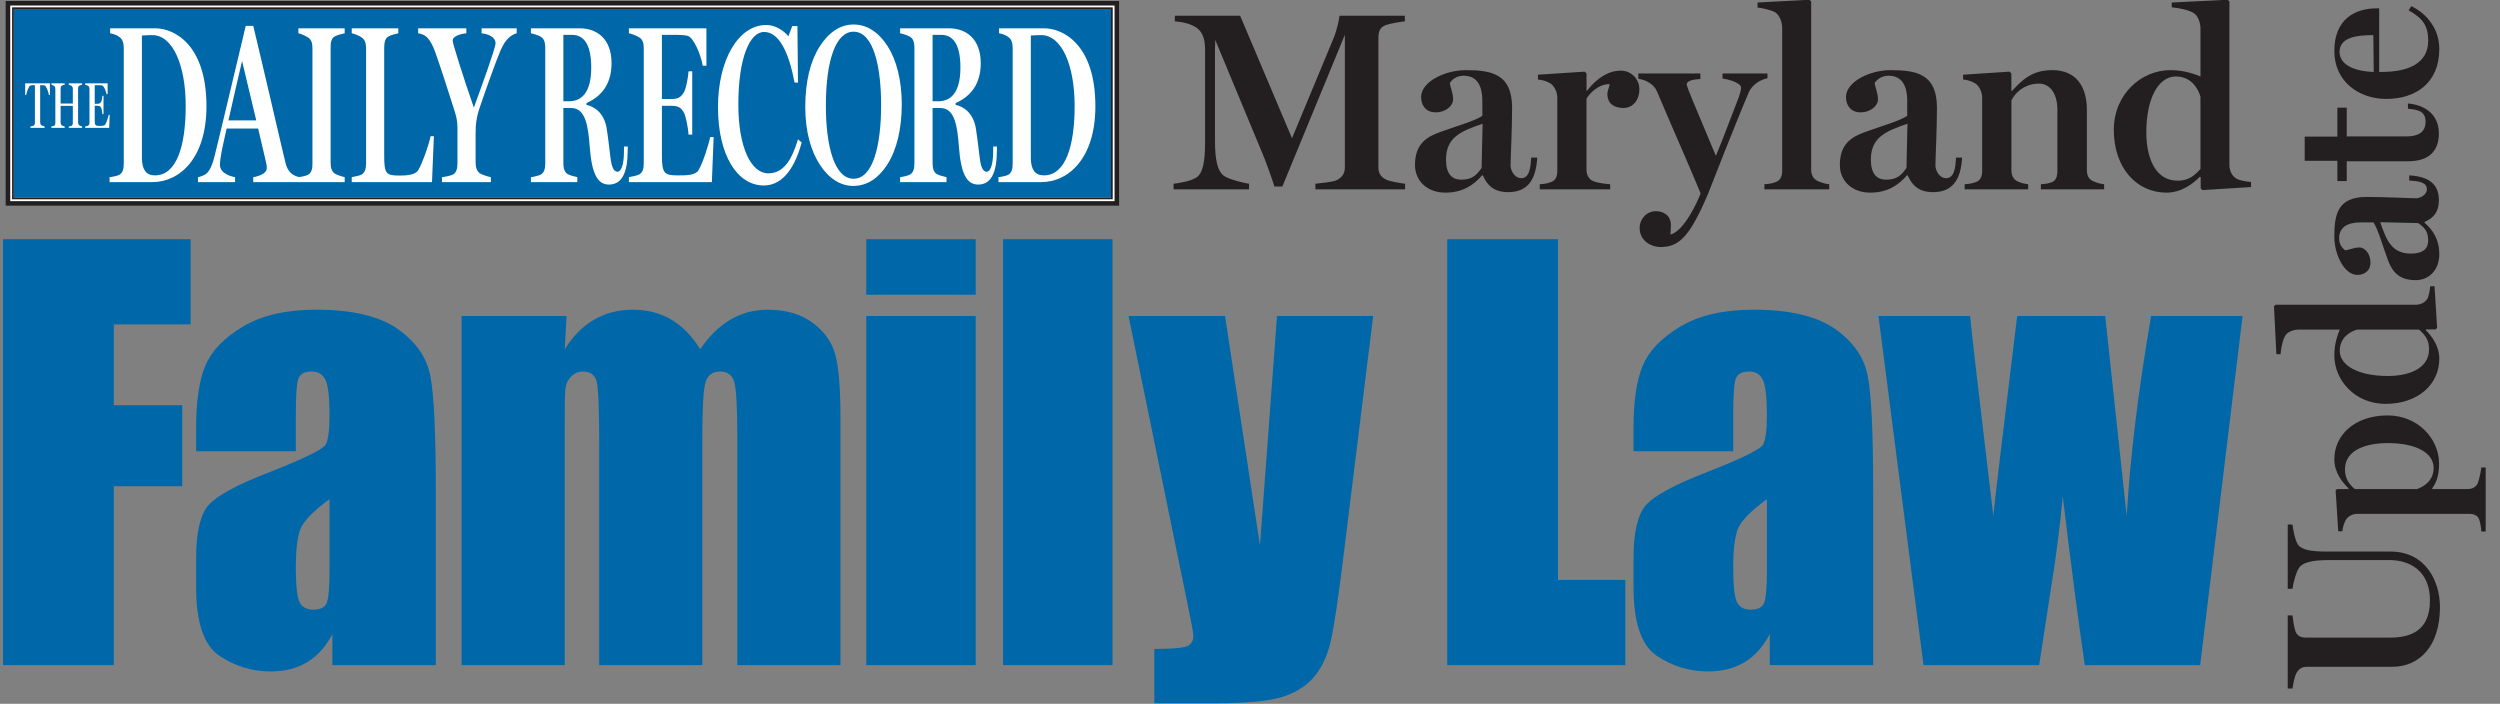
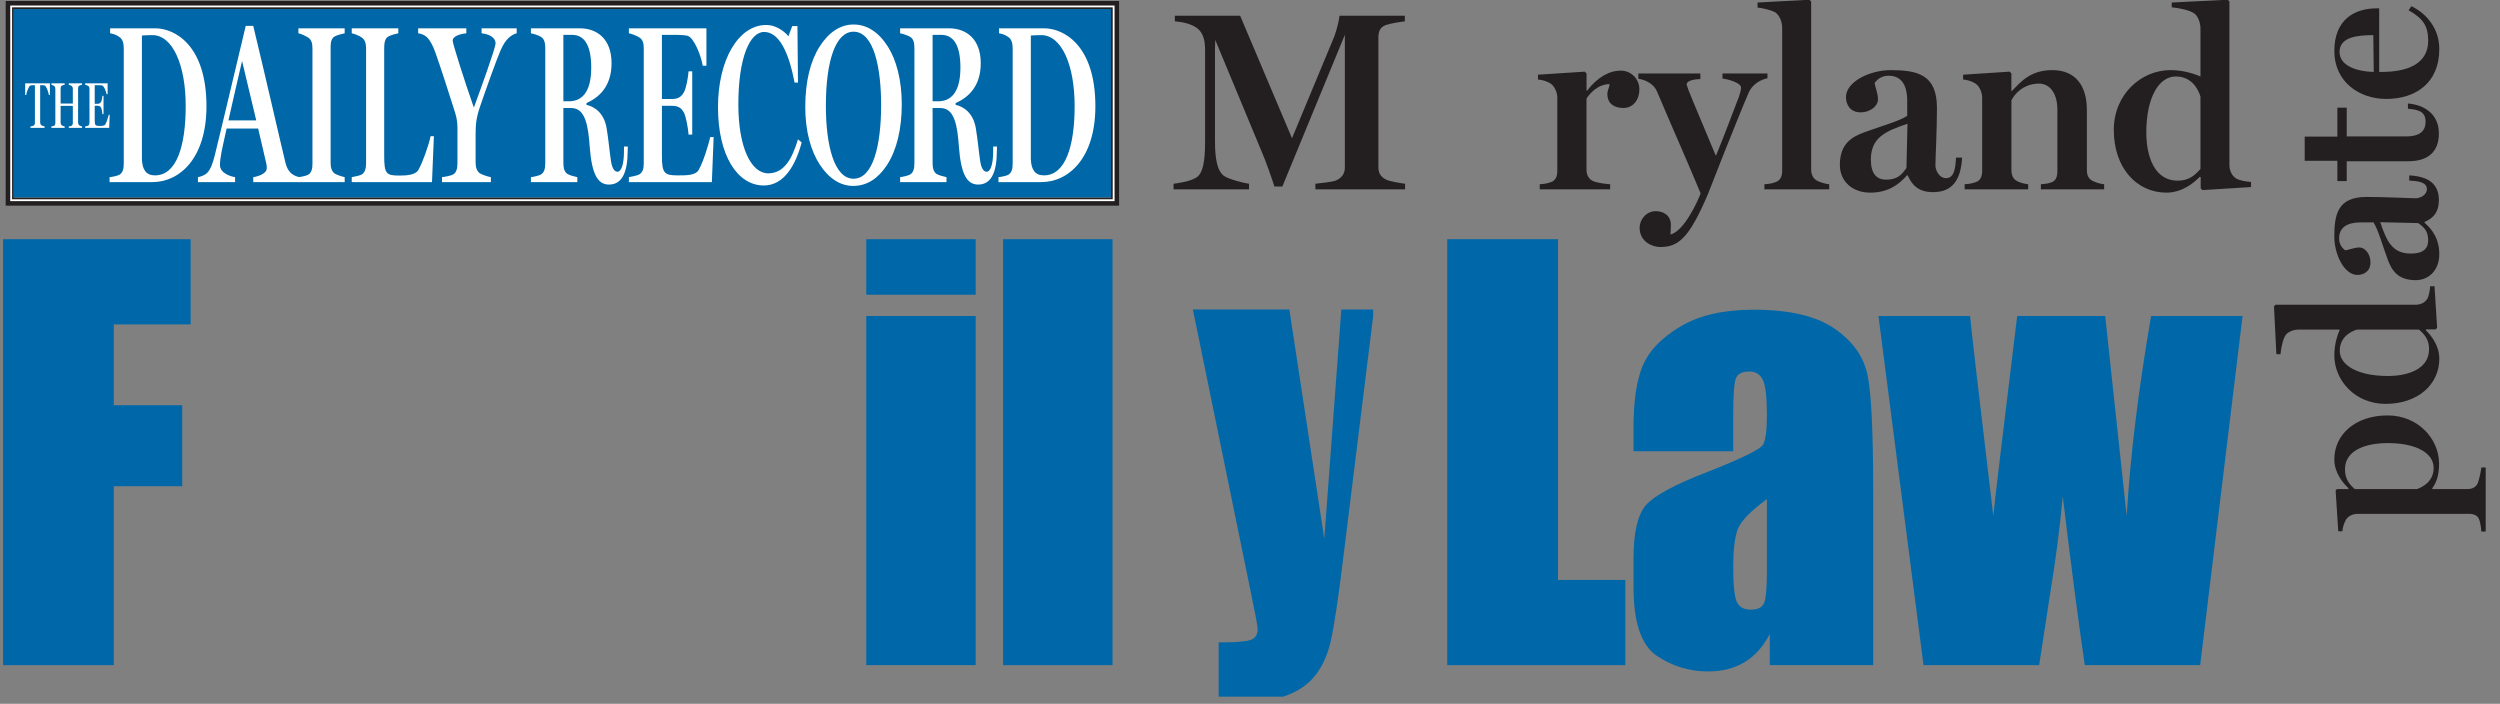
<svg xmlns="http://www.w3.org/2000/svg" xmlns:xlink="http://www.w3.org/1999/xlink" version="1.1" id="Layer_1" x="0px" y="0px" width="284.168px" height="80px" viewBox="0 0 284.168 80" enable-background="new 0 0 284.168 80" xml:space="preserve">
  <rect x="0" y="0" width="284.168" height="80" fill="#808080" stroke="none" />
  <path fill="#231F20" d="M97.904,11.821" />
  <g>
    <polygon fill-rule="evenodd" clip-rule="evenodd" fill="#0068A8" points="1.471,0.933 126.381,0.933 126.381,22.551 1.471,22.551    1.471,0.933  " />
    <path fill="#FFFFFF" d="M21.108,12.052c0-4.661-1.473-8.062-3.8-8.062c-0.324,0-0.87,0.021-1.177,0.049v14.049   c0.043,1.205,0.48,1.847,1.487,1.847C20.053,19.935,21.108,16.657,21.108,12.052L21.108,12.052z M12.454,20.136   c0.31-0.024,0.93-0.154,1.134-0.28c0.374-0.229,0.48-0.691,0.48-1.254V5.521c0-0.561-0.106-1.047-0.48-1.302   c-0.359-0.283-0.791-0.385-1.071-0.436V3.217h5.118c2.172,0,5.832,1.846,5.832,8.858c0,5.963-3.086,8.625-6.143,8.625h-4.87V20.136   L12.454,20.136z" />
    <path fill="#FFFFFF" d="M29.127,13.686l-1.612-6.754c-0.499,2.122-1.088,4.709-1.549,6.754H29.127L29.127,13.686z M25.187,17.245   c-0.123,0.616-0.185,1.152-0.185,1.509c0,0.922,1.192,1.305,1.721,1.382v0.565h-4.221v-0.565c0.282-0.051,0.764-0.201,1.042-0.483   c0.388-0.386,0.65-1.104,0.868-1.996c0.82-3.302,2.634-11.033,3.52-14.72h0.852c1.212,4.993,3.196,13.67,3.646,15.489   c0.122,0.506,0.264,0.867,0.618,1.227c0.283,0.283,0.718,0.433,0.996,0.483v0.565h-5.259v-0.565   c0.529-0.077,1.539-0.381,1.539-1.021c0-0.183-0.017-0.387-0.063-0.566l-0.917-3.938H25.76   C25.449,16.017,25.218,17.039,25.187,17.245L25.187,17.245z" />
    <path fill="#FFFFFF" d="M33.918,20.136c0.282-0.024,0.917-0.154,1.118-0.28c0.374-0.229,0.48-0.667,0.48-1.231V5.498   c0-0.562-0.107-0.973-0.48-1.227c-0.279-0.179-0.823-0.437-1.118-0.487V3.217h5.26v0.566c-0.281,0.05-0.854,0.207-1.132,0.356   c-0.375,0.208-0.467,0.667-0.467,1.229v13.134c0,0.559,0.122,0.966,0.467,1.226c0.183,0.127,0.851,0.356,1.132,0.407v0.565h-5.26   V20.136L33.918,20.136z" />
    <path fill="#FFFFFF" d="M39.981,20.136c0.281-0.051,0.948-0.179,1.151-0.307c0.37-0.255,0.48-0.714,0.48-1.28v-13   c0-0.563-0.096-0.997-0.48-1.279c-0.281-0.206-0.87-0.437-1.151-0.487V3.217h5.293v0.566c-0.281,0.05-0.838,0.207-1.118,0.356   c-0.389,0.208-0.485,0.719-0.485,1.282V17.68c0,2.099,0.221,2.276,1.754,2.276c0.836,0,1.8-0.076,2.13-0.637   c0.462-0.796,1.177-2.792,1.391-3.839h0.373l-0.215,5.221h-9.123V20.136L39.981,20.136z" />
    <path fill="#FFFFFF" d="M50.244,20.136c0.281-0.024,1.071-0.179,1.273-0.307c0.373-0.227,0.481-0.714,0.481-1.28v-4.018   c0-0.793-0.122-1.332-0.45-2.3c-0.558-1.792-1.553-4.839-2.064-6.271c-0.263-0.769-0.605-1.384-0.961-1.74   c-0.279-0.258-0.695-0.41-0.994-0.436V3.217h5.477v0.566c-0.543,0.05-1.553,0.281-1.553,0.843c0,0.309,1.212,4.172,2.408,7.604   c0.68-1.846,2.467-6.758,2.467-7.295c0-0.768-0.886-1.078-1.587-1.152V3.217h3.989v0.566c-0.28,0.05-0.684,0.308-0.902,0.511   c-0.418,0.41-0.65,0.795-0.963,1.511c-0.462,1.075-1.625,4.324-2.293,6.293c-0.418,1.208-0.513,1.974-0.513,3.151v3.176   c0,0.56,0.124,1.021,0.481,1.276c0.187,0.126,0.978,0.409,1.257,0.434v0.565h-5.555V20.136L50.244,20.136z" />
    <path fill="#FFFFFF" d="M64.675,11.512c1.366,0,2.529-0.894,2.529-3.838c0-2.791-0.948-3.712-2.185-3.712h-0.982v7.551H64.675   L64.675,11.512z M67.033,16.708c-0.17-2.383-0.48-4.429-2.094-4.429h-0.902v6.244c0,0.566,0.112,1.028,0.471,1.256   c0.199,0.13,0.836,0.306,1.116,0.357v0.565h-5.275v-0.565c0.279-0.024,0.947-0.179,1.144-0.307c0.373-0.227,0.485-0.688,0.485-1.28   V5.473c0-0.561-0.094-1.049-0.485-1.281c-0.275-0.18-0.864-0.358-1.144-0.408V3.217h5.539c1.952,0,3.625,1.182,3.625,3.971   c0,2.792-1.595,3.968-2.85,4.529v0.205c0.758,0.153,1.986,0.792,2.293,2.662c0.232,1.408,0.31,2.508,0.494,3.734   c0.157,1.001,0.481,1.202,0.749,1.202c0.387,0,0.727-0.74,0.727-2.327c0-0.026,0-0.537,0-0.537h0.436l-0.017,0.561   c-0.014,2.251-0.573,3.762-2.126,3.762C67.918,20.979,67.268,19.754,67.033,16.708L67.033,16.708z" />
    <path fill="#FFFFFF" d="M71.485,20.136c0.278-0.051,0.992-0.179,1.209-0.331c0.373-0.231,0.48-0.664,0.48-1.256V5.521   c0-0.561-0.092-0.997-0.48-1.251c-0.293-0.206-0.931-0.437-1.209-0.487V3.217h8.811V7.47h-0.418   c-0.188-1.154-1.009-3.225-1.738-3.405c-0.374-0.074-0.791-0.103-1.273-0.103h-1.629v7.294h1.166c0.852,0,1.13-0.434,1.333-0.768   c0.261-0.435,0.481-1.713,0.529-2.377h0.417V15.3h-0.417c-0.048-0.769-0.315-2.127-0.529-2.506   c-0.219-0.384-0.511-0.766-1.333-0.766h-1.166v5.653c0,1.996,0.265,2.255,1.752,2.255c0.979,0,2.035,0.021,2.405-0.591   c0.543-0.896,1.148-2.944,1.337-3.762h0.386l-0.204,5.119h-9.429V20.136L71.485,20.136z" />
    <path fill="#FFFFFF" d="M81.613,12.177c0-5.4,2.328-9.339,5.49-9.339c1.011,0,1.955,0.613,2.513,1.28l0.435-1.155h0.591   l0.062,6.426h-0.387c-0.638-3.378-1.737-5.758-3.461-5.758c-1.63,0-2.931,2.916-2.931,8.243c0,4.936,1.472,7.828,3.396,7.828   c1.754,0,2.685-1.538,3.383-3.865l0.418,0.358c-0.667,2.532-1.987,4.888-4.296,4.888C83.815,21.083,81.613,17.68,81.613,12.177   L81.613,12.177z" />
    <path fill="#FFFFFF" d="M100.156,11.922c0-4.097-0.789-8.32-3.134-8.32c-1.998,0-3.147,3.201-3.147,8.425   c0,4.5,0.946,8.288,3.147,8.288C99.211,20.315,100.156,16.607,100.156,11.922L100.156,11.922z M93.179,18.705   c-1.01-1.562-1.646-3.764-1.646-6.554c0-2.919,0.589-5.219,1.631-6.859c1.038-1.637,2.37-2.506,3.858-2.506   c1.46,0,2.809,0.795,3.896,2.506c0.978,1.536,1.583,3.841,1.583,6.554c0,2.738-0.543,5.167-1.675,6.908   c-0.994,1.51-2.25,2.38-3.86,2.38C95.519,21.134,94.186,20.264,93.179,18.705L93.179,18.705z" />
    <path fill="#FFFFFF" d="M106.642,11.512c1.363,0,2.527-0.894,2.527-3.838c0-2.791-0.946-3.712-2.187-3.712h-0.977v7.551H106.642   L106.642,11.512z M108.998,16.708c-0.17-2.383-0.479-4.429-2.096-4.429h-0.897v6.244c0,0.566,0.106,1.028,0.465,1.256   c0.201,0.13,0.836,0.306,1.117,0.357v0.565h-5.273v-0.565c0.279-0.024,0.944-0.179,1.147-0.307c0.37-0.227,0.478-0.688,0.478-1.28   V5.473c0-0.561-0.092-1.049-0.478-1.281c-0.28-0.18-0.868-0.358-1.147-0.408V3.217h5.536c1.957,0,3.629,1.182,3.629,3.971   c0,2.792-1.595,3.968-2.854,4.529v0.205c0.759,0.153,1.986,0.792,2.296,2.662c0.232,1.408,0.314,2.508,0.496,3.734   c0.156,1.001,0.48,1.202,0.746,1.202c0.386,0,0.729-0.74,0.729-2.327c0-0.026,0-0.537,0-0.537h0.434l-0.015,0.561   c-0.018,2.251-0.576,3.762-2.124,3.762C109.883,20.979,109.231,19.754,108.998,16.708L108.998,16.708z" />
    <path fill="#FFFFFF" d="M122.151,12.052c0-4.661-1.475-8.062-3.803-8.062c-0.325,0-0.869,0.021-1.176,0.049v14.049   c0.048,1.205,0.479,1.847,1.489,1.847C121.093,19.935,122.151,16.657,122.151,12.052L122.151,12.052z M113.495,20.136   c0.312-0.024,0.932-0.154,1.132-0.28c0.372-0.229,0.48-0.691,0.48-1.254V5.521c0-0.561-0.108-1.047-0.48-1.302   c-0.357-0.283-0.791-0.385-1.068-0.436V3.217h5.116c2.173,0,5.834,1.846,5.834,8.858c0,5.963-3.089,8.625-6.142,8.625h-4.872   V20.136L113.495,20.136z" />
    <g>
      <defs>
        <rect id="SVGID_1_" x="0.646" y="0.112" width="126.559" height="23.265" />
      </defs>
      <clipPath id="SVGID_2_">
        <use xlink:href="#SVGID_1_" overflow="visible" />
      </clipPath>
      <polygon clip-path="url(#SVGID_2_)" fill="none" stroke="#FFFFFF" stroke-width="0.782" stroke-miterlimit="10" points="    1.169,22.853 1.169,0.636 126.683,0.636 126.683,22.853 1.169,22.853   " />
      <polygon clip-path="url(#SVGID_2_)" fill="none" stroke="#231F20" stroke-width="0.586" stroke-miterlimit="10" points="    0.871,23.152 0.871,0.334 126.982,0.334 126.982,23.152 0.871,23.152   " />
    </g>
    <polygon fill="none" stroke="#231F20" stroke-width="0.196" stroke-miterlimit="10" points="1.471,22.551 1.471,0.933    126.381,0.933 126.381,22.551 1.471,22.551  " />
    <path fill="#FFFFFF" d="M3.463,14.371c0.083-0.004,0.307-0.058,0.368-0.094c0.105-0.067,0.137-0.207,0.137-0.371V9.684H3.811   c-0.103,0-0.241,0.006-0.348,0.032C3.27,9.757,3.03,10.469,2.974,10.797H2.862V9.47h2.81v1.327H5.56   c-0.055-0.328-0.299-1.041-0.491-1.082C4.965,9.69,4.838,9.684,4.725,9.684h-0.16v4.182c0,0.166,0.037,0.297,0.14,0.371   c0.056,0.04,0.283,0.12,0.363,0.134v0.165H3.463V14.371L3.463,14.371z" />
    <path fill="#FFFFFF" d="M5.839,14.371c0.08-0.014,0.256-0.045,0.316-0.077c0.106-0.07,0.136-0.204,0.136-0.364v-3.794   c0-0.162-0.03-0.289-0.136-0.364C6.076,9.724,5.919,9.646,5.839,9.634V9.47h1.51v0.164C7.269,9.646,7.106,9.69,7.027,9.733   C6.917,9.795,6.89,9.937,6.89,10.101v1.667h1.388v-1.634c0-0.162-0.034-0.289-0.139-0.364C8.064,9.724,7.9,9.646,7.82,9.634V9.47   h1.507v0.164C9.248,9.646,9.094,9.69,9.017,9.733c-0.112,0.062-0.14,0.204-0.14,0.368v3.791c0,0.161,0.038,0.283,0.14,0.362   c0.053,0.043,0.23,0.103,0.311,0.117v0.165H7.82v-0.165c0.08-0.004,0.26-0.045,0.319-0.077c0.109-0.07,0.139-0.204,0.139-0.364   v-1.895H6.89v1.857c0,0.161,0.038,0.287,0.137,0.362c0.051,0.04,0.241,0.103,0.321,0.117v0.165h-1.51V14.371L5.839,14.371z" />
    <path fill="#FFFFFF" d="M9.68,14.371c0.081-0.014,0.289-0.05,0.351-0.094c0.106-0.067,0.139-0.194,0.139-0.363v-3.778   c0-0.162-0.028-0.289-0.139-0.364C9.945,9.716,9.761,9.646,9.68,9.634V9.47h2.552v1.232h-0.12   c-0.055-0.335-0.292-0.933-0.504-0.986C11.5,9.69,11.381,9.684,11.239,9.684h-0.473v2.112h0.338c0.25,0,0.328-0.125,0.387-0.222   c0.078-0.126,0.139-0.494,0.152-0.688h0.124v2.086h-0.124c-0.013-0.227-0.087-0.618-0.152-0.731   c-0.062-0.109-0.147-0.219-0.387-0.219h-0.338v1.638c0,0.576,0.078,0.653,0.512,0.653c0.281,0,0.585,0.008,0.692-0.168   c0.159-0.262,0.333-0.854,0.389-1.094h0.11l-0.058,1.484H9.68V14.371L9.68,14.371z" />
  </g>
  <path fill="#0068A8" d="M0.347,27.188H21.67v9.689h-8.733v9.181h7.776v9.211h-7.776v20.337H0.347V27.188z" />
-   <path fill="#0068A8" d="M33.626,51.293H22.292v-2.661c0-3.071,0.354-5.439,1.062-7.104s2.128-3.134,4.261-4.411  c2.134-1.276,4.904-1.915,8.314-1.915c4.086,0,7.167,0.724,9.241,2.169s3.32,3.219,3.738,5.322  c0.419,2.104,0.628,6.436,0.628,12.994v19.918H37.783V72.07c-0.738,1.418-1.69,2.481-2.856,3.188  c-1.166,0.71-2.557,1.064-4.171,1.064c-2.114,0-4.052-0.593-5.817-1.779s-2.647-3.783-2.647-7.79v-3.26  c0-2.97,0.468-4.995,1.406-6.07c0.937-1.077,3.26-2.334,6.968-3.769c3.967-1.555,6.09-2.603,6.37-3.141  c0.279-0.537,0.419-1.634,0.419-3.289c0-2.073-0.154-3.424-0.464-4.052c-0.31-0.629-0.822-0.943-1.54-0.943  c-0.818,0-1.327,0.266-1.526,0.793c-0.199,0.529-0.299,1.898-0.299,4.112V51.293z M37.454,56.735  c-1.934,1.416-3.056,2.602-3.365,3.559s-0.463,2.333-0.463,4.127c0,2.055,0.135,3.379,0.404,3.979  c0.269,0.598,0.802,0.896,1.6,0.896c0.758,0,1.251-0.234,1.481-0.703c0.229-0.468,0.344-1.699,0.344-3.692V56.735z" />
-   <path fill="#0068A8" d="M64.4,35.921l-0.209,3.776c0.937-1.498,2.053-2.622,3.35-3.371c1.295-0.748,2.771-1.124,4.425-1.124  c3.23,0,5.772,1.499,7.626,4.495c1.017-1.498,2.163-2.622,3.439-3.371c1.276-0.748,2.691-1.124,4.247-1.124  c2.053,0,3.753,0.5,5.099,1.496c1.345,0.998,2.208,2.217,2.586,3.664s0.568,3.792,0.568,7.042v28.202H83.809V49.737  c0-3.39-0.115-5.487-0.344-6.295s-0.762-1.212-1.6-1.212c-0.857,0-1.411,0.399-1.66,1.197c-0.249,0.797-0.374,2.9-0.374,6.31v25.869  H68.108V50.396c0-3.888-0.095-6.221-0.284-6.998c-0.189-0.777-0.713-1.167-1.57-1.167c-0.538,0-0.997,0.205-1.375,0.614  c-0.379,0.407-0.588,0.907-0.628,1.495c-0.041,0.587-0.06,1.839-0.06,3.753v27.514H52.468V35.921H64.4z" />
  <path fill="#0068A8" d="M110.904,27.188v6.311H98.463v-6.311H110.904z M110.904,35.921v39.685H98.463V35.921H110.904z" />
  <path fill="#0068A8" d="M126.456,27.188v48.418h-12.44V27.188H126.456z" />
-   <path fill="#0068A8" d="M156.085,35.921l-3.453,27.924c-0.546,4.421-1.004,7.436-1.372,9.045c-0.369,1.609-0.983,2.939-1.839,3.985  c-0.857,1.047-2.048,1.817-3.573,2.312s-3.962,0.742-7.312,0.742h-7.326v-6.167c1.877,0,3.085-0.092,3.625-0.276  c0.539-0.184,0.809-0.597,0.809-1.236c0-0.31-0.25-1.658-0.75-4.043l-6.615-32.287h10.967l3.97,26.062l1.938-26.062H156.085z" />
+   <path fill="#0068A8" d="M156.085,35.921l-3.453,27.924c-0.546,4.421-1.004,7.436-1.372,9.045c-0.369,1.609-0.983,2.939-1.839,3.985  c-0.857,1.047-2.048,1.817-3.573,2.312h-7.326v-6.167c1.877,0,3.085-0.092,3.625-0.276  c0.539-0.184,0.809-0.597,0.809-1.236c0-0.31-0.25-1.658-0.75-4.043l-6.615-32.287h10.967l3.97,26.062l1.938-26.062H156.085z" />
  <path fill="#0068A8" d="M177.092,27.188v38.729h7.655v9.689h-20.245V27.188H177.092z" />
  <path fill="#0068A8" d="M197.01,51.293h-11.334v-2.661c0-3.071,0.354-5.439,1.062-7.104c0.708-1.664,2.128-3.134,4.262-4.411  c2.133-1.276,4.903-1.915,8.314-1.915c4.086,0,7.167,0.724,9.239,2.169c2.075,1.445,3.321,3.219,3.74,5.322  c0.417,2.104,0.627,6.436,0.627,12.994v19.918h-11.752V72.07c-0.738,1.418-1.689,2.481-2.856,3.188  c-1.167,0.71-2.556,1.064-4.171,1.064c-2.113,0-4.053-0.593-5.818-1.779c-1.763-1.187-2.646-3.783-2.646-7.79v-3.26  c0-2.97,0.469-4.995,1.405-6.07c0.937-1.077,3.261-2.334,6.968-3.769c3.967-1.555,6.091-2.603,6.37-3.141  c0.279-0.537,0.419-1.634,0.419-3.289c0-2.073-0.155-3.424-0.464-4.052c-0.31-0.629-0.822-0.943-1.54-0.943  c-0.818,0-1.326,0.266-1.526,0.793c-0.198,0.529-0.298,1.898-0.298,4.112V51.293z M200.838,56.735  c-1.934,1.416-3.056,2.602-3.366,3.559c-0.308,0.957-0.462,2.333-0.462,4.127c0,2.055,0.134,3.379,0.403,3.979  c0.269,0.598,0.803,0.896,1.601,0.896c0.758,0,1.251-0.234,1.48-0.703c0.229-0.468,0.345-1.699,0.345-3.692V56.735z" />
  <path fill="#0068A8" d="M254.908,35.921l-4.822,39.685h-13.114c-0.715-4.85-1.548-11.238-2.503-19.17  c-0.329,3.489-0.78,7.008-1.359,10.558l-1.326,8.612H218.64l-5.121-39.685h10.413c0.08,1.036,0.96,8.613,2.642,22.728  c0.133-1.452,1.036-9.028,2.713-22.728h10.003l2.445,22.728c0.387-6.637,1.311-14.212,2.771-22.728H254.908z" />
  <g>
    <path fill="#231F20" d="M133.397,20.884c0.491-0.057,1.964-0.259,2.657-0.751c0.665-0.491,0.924-1.732,0.924-3.957V5.631   c0-1.185-0.289-1.936-0.866-2.397c-0.693-0.549-1.791-0.751-2.571-0.81V1.79h7.424l5.893,13.923l4.766-11.468   c0.405-1.04,0.607-2.137,0.636-2.455h7.424v0.635c-0.521,0.058-1.589,0.231-2.109,0.405c-0.722,0.231-0.896,0.78-0.896,1.415   v14.762c0,0.635,0.231,1.098,0.896,1.416c0.317,0.173,1.618,0.405,2.138,0.462v0.636h-10.197v-0.636   c0.52-0.057,2.022-0.202,2.426-0.404c0.665-0.348,0.925-0.809,0.925-1.474V3.956l-7.106,17.247h-0.896   c-0.289-0.896-1.011-2.976-1.474-4.016l-5.258-12.652l-0.029,1.068v10.429c0,2.225,0.318,3.409,0.982,3.929   c0.491,0.404,2.369,0.867,2.888,0.924v0.636h-8.579V20.884z" />
-     <path fill="#231F20" d="M160.838,18.746c0-2.427,1.387-3.207,2.832-3.727c1.705-0.635,3.842-1.213,4.824-1.849v-1.646   c0-0.722-0.029-2.918-2.109-2.918c-0.924,0-1.357,0.52-1.588,0.809c0.029,0.434,0.375,1.156,0.375,1.907   c0,0.636-0.751,1.445-1.993,1.445c-1.185,0-1.646-0.896-1.646-1.733c0-1.762,2.744-3.062,5.055-3.062   c2.976,0,5.287,0.434,5.287,4.276c0,2.6-0.173,5.633-0.173,6.587c0,0.433,0.376,1.415,1.213,1.415c0.924,0,1.068-1.156,1.126-2.339   h0.693c-0.144,2.571-1.127,3.928-3.293,3.928c-1.56,0-2.369-0.693-2.888-1.906h-0.087c-0.982,1.127-2.224,1.964-4.188,1.964   C162.283,21.896,160.838,20.625,160.838,18.746z M168.408,19.093l0.115-5.026c-2.485,0.838-4.16,1.561-4.16,4.073   c0,1.647,0.694,2.283,1.733,2.283C167.367,20.422,167.859,19.873,168.408,19.093z" />
    <path fill="#231F20" d="M175.021,20.942c0.492-0.029,0.838-0.086,1.243-0.231c0.549-0.173,0.75-0.635,0.75-1.271v-8.406   c-0.028-0.607-0.317-1.213-0.75-1.531c-0.347-0.231-0.924-0.434-1.445-0.463V8.491l5.315-0.347l0.203,0.203v1.964h0.057   c1.214-1.56,2.542-2.282,3.842-2.282c1.127,0,2.109,0.896,2.109,2.137c0,1.156-0.693,2.109-1.82,2.109   c-1.069,0-1.82-0.52-1.82-1.588c0-0.405,0.23-0.751,0.259-1.127c-1.357,0-2.311,1.127-2.628,1.647v8.088   c0,0.636,0.289,1.098,0.779,1.3c0.492,0.203,1.416,0.318,1.907,0.347v0.578h-8.002V20.942z" />
    <path fill="#231F20" d="M186.371,25.881c0-0.896,0.722-1.877,1.849-1.877c0.693,0,1.704,0.347,1.704,1.589   c0,0.086-0.028,1.012-0.057,1.069c1.588-0.405,3.12-3.813,3.438-4.68c-1.416-3.438-3.727-8.637-4.969-11.613   c-0.347-0.809-1.271-1.3-2.109-1.415V8.347h7.049v0.636c-0.635,0.029-1.559,0.144-1.559,0.635c0,0.029,0.086,0.289,0.202,0.607   c0.404,1.068,2.167,5.17,3.091,7.424h0.058c0.866-2.081,1.791-4.593,2.6-6.673c0.115-0.347,0.23-0.751,0.23-1.011   c0-0.607-1.646-0.982-2.108-1.041V8.347h5.113v0.548c-0.636,0.116-1.705,0.607-2.137,1.647c-0.636,1.445-1.878,4.565-2.918,7.165   c-0.837,2.108-1.531,3.928-1.704,4.333c-2.167,5.113-3.409,6.038-5.431,6.038C187.845,28.078,186.371,27.5,186.371,25.881z" />
    <path fill="#231F20" d="M200.554,20.942c0.491-0.029,0.867-0.086,1.242-0.231c0.549-0.173,0.78-0.635,0.78-1.271V3.089   c-0.029-0.694-0.318-1.358-0.78-1.676c-0.346-0.231-1.502-0.52-2.022-0.549V0.287l5.894-0.317l0.202,0.201v19.095   c0,0.636,0.26,1.098,0.78,1.329c0.433,0.174,0.751,0.289,1.271,0.347v0.578h-7.366V20.942z" />
    <path fill="#231F20" d="M209.131,18.746c0-2.427,1.388-3.207,2.832-3.727c1.705-0.635,3.842-1.213,4.824-1.849v-1.646   c0-0.722-0.029-2.918-2.108-2.918c-0.925,0-1.357,0.52-1.589,0.809c0.029,0.434,0.376,1.156,0.376,1.907   c0,0.636-0.752,1.445-1.994,1.445c-1.184,0-1.646-0.896-1.646-1.733c0-1.762,2.744-3.062,5.055-3.062   c2.976,0,5.286,0.434,5.286,4.276c0,2.6-0.172,5.633-0.172,6.587c0,0.433,0.374,1.415,1.212,1.415c0.925,0,1.068-1.156,1.127-2.339   h0.693c-0.145,2.571-1.127,3.928-3.294,3.928c-1.559,0-2.368-0.693-2.888-1.906h-0.088c-0.98,1.127-2.224,1.964-4.188,1.964   C210.577,21.896,209.131,20.625,209.131,18.746z M216.701,19.093l0.115-5.026c-2.484,0.838-4.16,1.561-4.16,4.073   c0,1.647,0.693,2.283,1.733,2.283C215.66,20.422,216.152,19.873,216.701,19.093z" />
    <path fill="#231F20" d="M223.314,20.942c0.491-0.029,0.837-0.086,1.242-0.231c0.549-0.173,0.75-0.635,0.75-1.271v-8.406   c-0.027-0.607-0.316-1.242-0.75-1.531c-0.348-0.231-0.925-0.434-1.416-0.463V8.491l5.287-0.347l0.202,0.203v1.993h0.058   c1.068-1.098,2.138-2.369,4.593-2.369c2.658,0,3.929,1.792,3.929,4.536v6.817c0,0.635,0.202,1.04,0.723,1.271   c0.404,0.174,0.722,0.289,1.241,0.347v0.578h-7.192v-0.578c0.463-0.029,0.896-0.086,1.242-0.231   c0.463-0.173,0.635-0.635,0.635-1.271v-6.961c0-1.993-0.953-2.976-2.079-2.976c-1.82,0-2.831,1.242-3.148,1.907v7.886   c0,0.636,0.202,1.069,0.664,1.3c0.405,0.203,0.81,0.289,1.242,0.347v0.578h-7.222V20.942z" />
    <path fill="#231F20" d="M240.27,14.76c0-4.016,3.091-6.79,6.441-6.79c1.704,0,2.976,0.549,3.409,0.722V3.146   c-0.029-0.606-0.289-1.357-0.751-1.646c-0.491-0.347-1.733-0.606-2.514-0.664V0.287l6.355-0.317l0.202,0.201v18.72   c0.059,0.607,0.288,1.069,0.751,1.387c0.347,0.231,1.185,0.376,1.705,0.405v0.577l-5.519,0.347l-0.202-0.202v-1.272l-0.115-0.028   c-0.635,0.664-1.992,1.791-3.784,1.791C242.898,21.896,240.27,19.122,240.27,14.76z M250.12,19.209v-8.233   c-0.289-0.954-1.069-2.283-2.802-2.283c-1.965,0-3.352,2.456-3.352,6.356c0,2.831,0.982,5.488,3.554,5.488   C248.763,20.537,249.426,19.988,250.12,19.209z" />
  </g>
  <g>
-     <path fill="#231F20" d="M271.946,75.79h-9.705c-0.546,0-0.94,0.198-1.238,0.768c-0.222,0.446-0.371,1.337-0.421,1.708h-0.544   v-8.317h0.544c0.05,0.445,0.174,1.337,0.322,1.757c0.197,0.619,0.668,0.768,1.212,0.768h9.557c2.525,0,4.531-0.916,4.531-4.233   c0-3.343-2.278-4.58-4.604-4.58h-6.908c-1.931,0-2.945,0.298-3.342,0.842c-0.372,0.52-0.718,1.906-0.768,2.426h-0.544v-7.304h0.544   c0.05,0.421,0.247,1.709,0.619,2.278c0.421,0.618,1.56,0.792,3.342,0.792h7.18c4.012,0,5.62,3.393,5.62,6.312   C277.343,73.463,274.991,75.79,271.946,75.79z" />
    <path fill="#231F20" d="M282.047,60.415c-0.025-0.445-0.124-1.04-0.247-1.362c-0.148-0.47-0.619-0.644-1.14-0.644   c-0.495,0-12.402,0-12.75,0c-0.519,0.024-0.965,0.248-1.238,0.644c-0.197,0.298-0.396,0.892-0.421,1.337h-0.47l-0.297-4.629   l0.148-0.173h1.287l0.025-0.1c-0.619-0.57-1.609-1.732-1.609-3.268c0-2.822,2.376-5.001,6.064-5.001   c3.392,0,5.844,2.599,5.844,5.495c0,1.388-0.347,2.203-0.768,2.773v0.1c0.223,0,3.838,0,4.011,0c0.569,0,0.991-0.248,1.164-0.694   c0.148-0.371,0.346-1.312,0.396-1.757h0.495v7.278H282.047z M271.4,50.363c-2.4,0-4.853,0.768-4.853,2.971   c0,1.064,0.446,1.684,1.114,2.254h7.082c0.766-0.272,1.881-0.942,1.881-2.402C276.625,51.526,274.719,50.363,271.4,50.363z" />
    <path fill="#231F20" d="M271.153,45.907c-3.441,0-5.817-2.649-5.817-5.521c0-1.46,0.47-2.55,0.618-2.921h-4.753   c-0.52,0.025-1.163,0.247-1.411,0.644c-0.298,0.421-0.52,1.485-0.57,2.153h-0.47l-0.272-5.447l0.174-0.173h16.043   c0.52-0.049,0.916-0.247,1.188-0.643c0.198-0.297,0.322-1.015,0.347-1.461h0.496l0.296,4.728l-0.173,0.174h-1.09l-0.023,0.099   c0.568,0.544,1.533,1.708,1.533,3.243C277.268,43.654,274.892,45.907,271.153,45.907z M274.967,37.464h-7.057   c-0.816,0.247-1.956,0.917-1.956,2.402c0,1.684,2.104,2.871,5.446,2.871c2.427,0,4.705-0.841,4.705-3.044   C276.105,38.628,275.635,38.058,274.967,37.464z" />
    <path fill="#231F20" d="M274.57,31.844c-2.079,0-2.749-1.188-3.193-2.426c-0.546-1.461-1.04-3.293-1.586-4.135h-1.41   c-0.619,0-2.5,0.024-2.5,1.807c0,0.792,0.445,1.164,0.692,1.362c0.372-0.024,0.99-0.322,1.634-0.322   c0.545,0,1.238,0.644,1.238,1.708c0,1.015-0.768,1.411-1.485,1.411c-1.511,0-2.624-2.352-2.624-4.333c0-2.55,0.371-4.53,3.664-4.53   c2.228,0,4.827,0.148,5.644,0.148c0.372,0,1.214-0.322,1.214-1.04c0-0.792-0.989-0.916-2.005-0.965v-0.595   c2.203,0.125,3.367,0.966,3.367,2.823c0,1.337-0.595,2.03-1.635,2.476v0.074c0.966,0.842,1.683,1.907,1.683,3.59   C277.268,30.606,276.18,31.844,274.57,31.844z M274.868,25.358l-4.309-0.099c0.717,2.129,1.336,3.565,3.49,3.565   c1.412,0,1.956-0.594,1.956-1.486C276.006,26.25,275.535,25.828,274.868,25.358z" />
    <path fill="#231F20" d="M273.753,18.327h-7.006v2.253h-1.065v-2.303h-3.714v-2.749h3.714v-3.292h1.065v3.268h6.759   c1.238,0,2.203-0.371,2.203-1.684c0-1.238-0.99-1.362-2.005-1.461v-0.594c1.881,0.149,3.516,1.213,3.516,3.393   C277.22,17.287,275.956,18.327,273.753,18.327z" />
    <path fill="#231F20" d="M271.228,11.246c-3.07,0-5.892-1.955-5.892-5.446c0-3.565,2.277-4.853,4.827-4.853h0.272v7.229h0.272   c3.069,0,5.298-0.99,5.298-3.541c0-1.732-0.619-2.55-2.229-3.465L274.1,0.7c1.808,0.892,3.168,2.624,3.168,4.877   C277.268,9.464,274.545,11.246,271.228,11.246z M269.768,3.993c-1.833,0-3.838,0.223-3.838,1.906c0,1.362,1.484,2.203,3.887,2.277   L269.768,3.993z" />
  </g>
</svg>